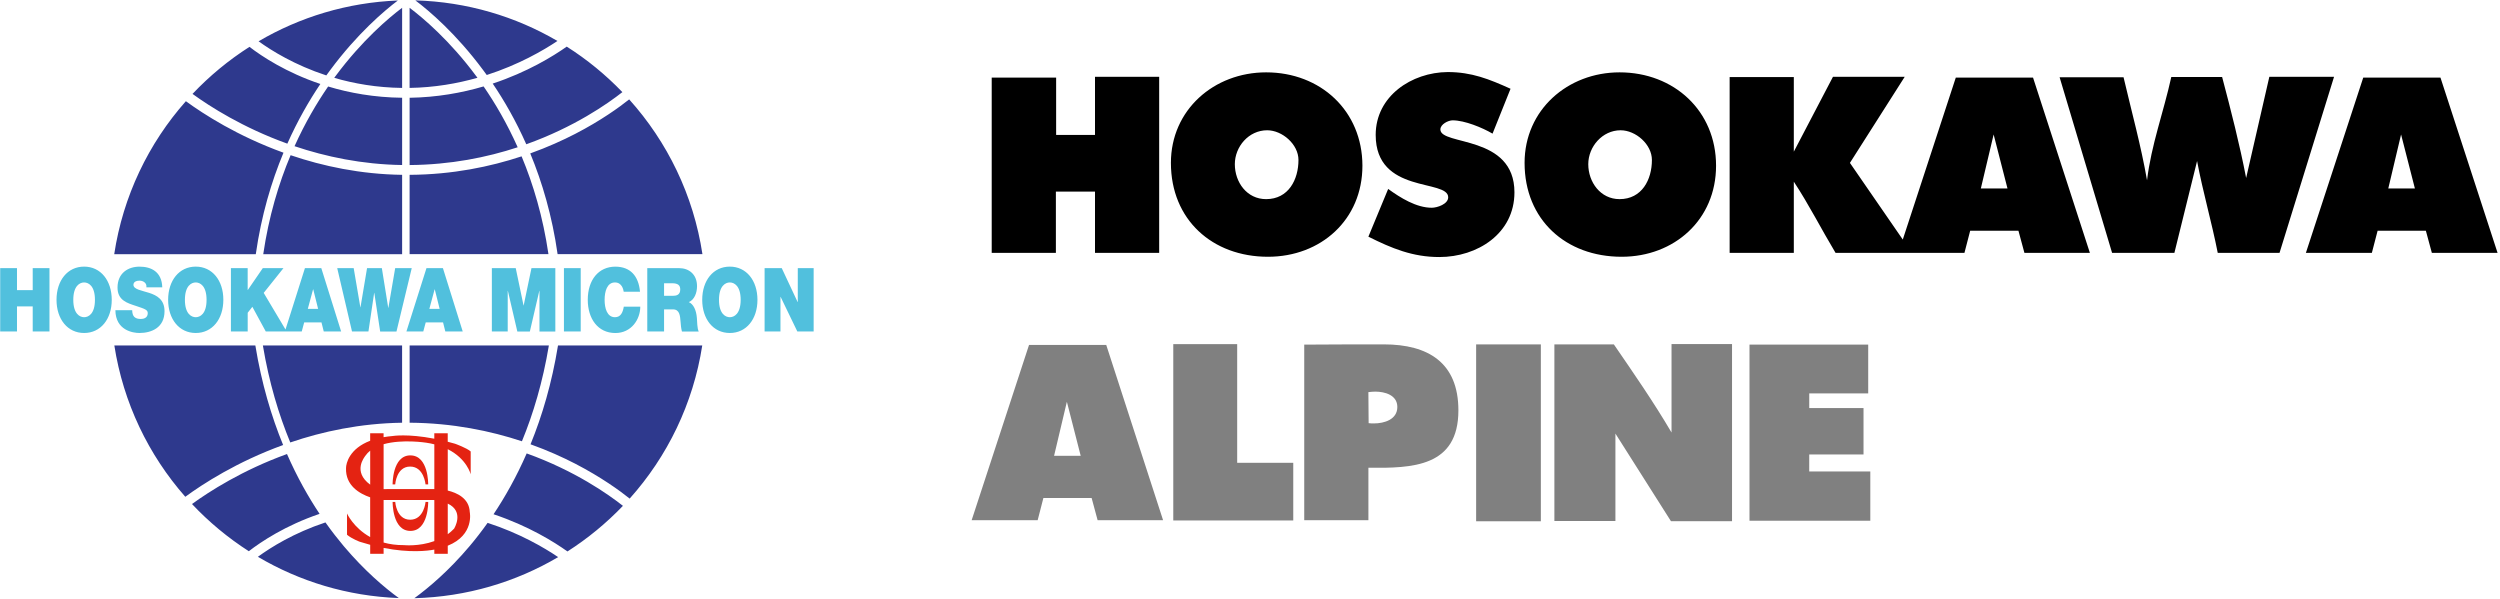
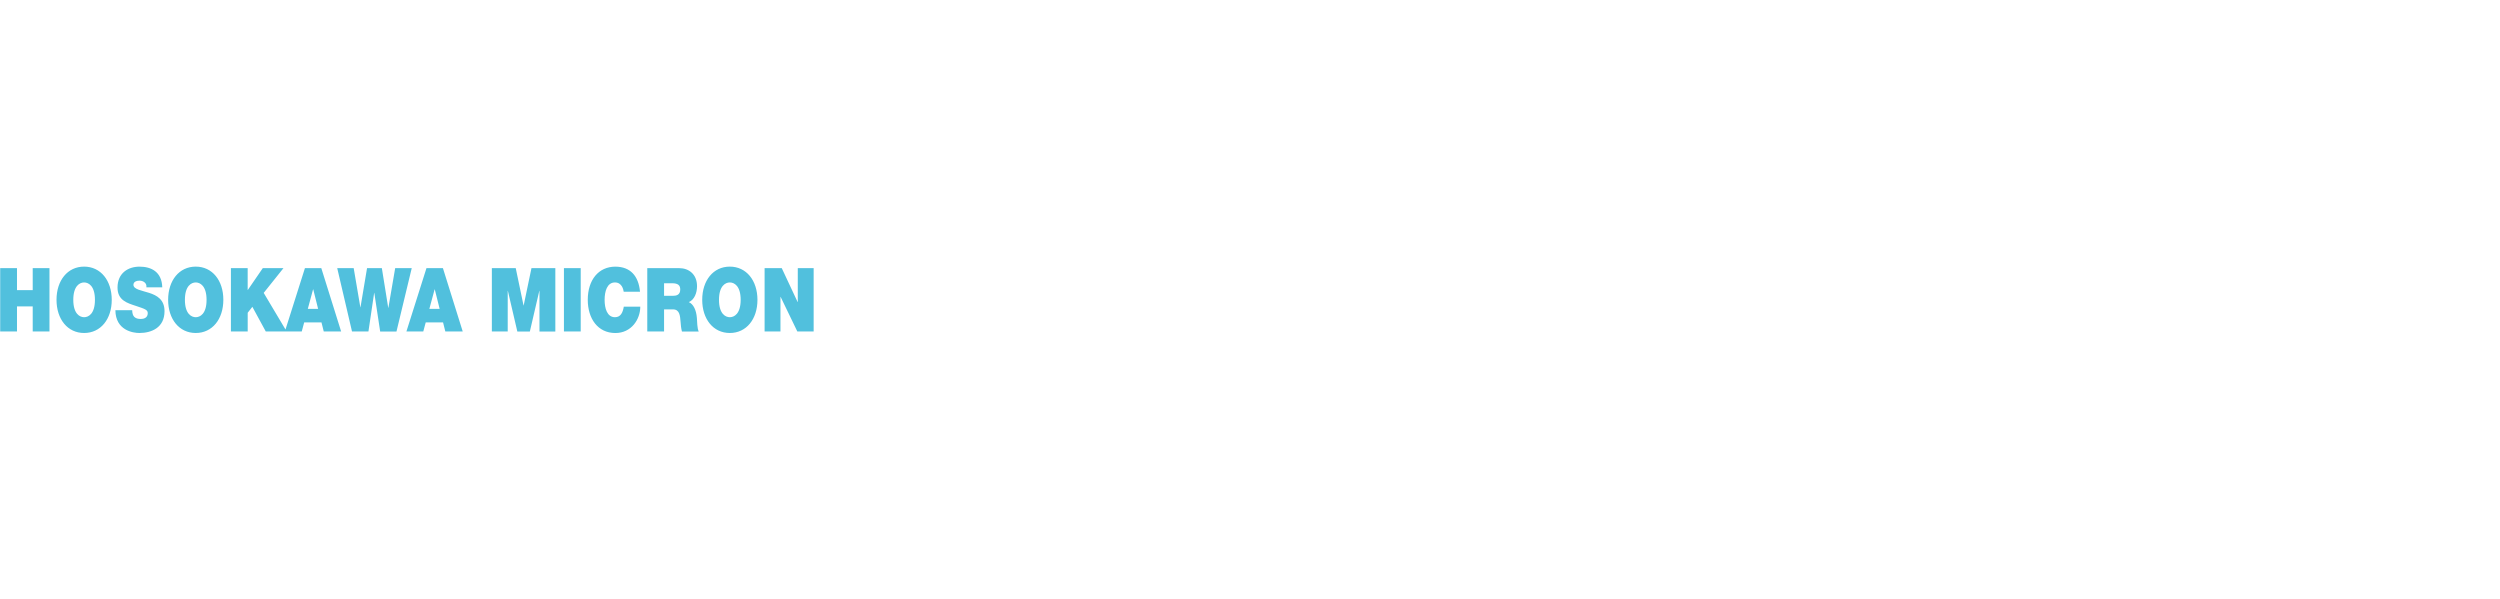
<svg xmlns="http://www.w3.org/2000/svg" width="167" height="40" viewBox="0 0 167 40">
  <g fill="none" fill-rule="evenodd">
    <g>
      <g>
-         <path fill="#E42312" fill-rule="nonzero" d="M27.413 30.42c1.22 0 1.189 1.936 1.189 1.936h-.177s-.102-1.189-1.027-1.189c-.925 0-.998 1.189-.998 1.189h-.175c.002 0-.027-1.937 1.188-1.937zm1.014 3.109s-.102 1.188-1.027 1.188c-.925 0-.998-1.188-.998-1.188h-.175s-.029 1.936 1.188 1.936c1.22 0 1.189-1.936 1.189-1.936h-.177zm3.017-1.842s-.25-1.037-1.534-1.681v2.763c.607.146 1.436.514 1.47 1.437 0 0 .328 1.525-1.47 2.248v.538h-.897v-.28c-.475.09-1.651.23-3.388-.112v.392h-.896v-.6c-.223-.06-.454-.127-.692-.202 0 0-.533-.196-.856-.469v-1.42s.423.949 1.546 1.574v-2.654c-.704-.242-1.658-.784-1.612-1.952 0-.323.225-1.298 1.612-1.827v-.502h.896v.264c.189-.033.389-.062.608-.079 0 0 .984-.167 2.78.18v-.365h.897v.568l.486.132s.787.281 1.048.518v1.529h.002zm-6.715.686v-2.27c-.123.097-.233.212-.321.341-.06.09-.873 1.054.32 1.93zm4.284 3.773v-2.74l-.069-.008h-3.319v2.844c.398.112.85.177 1.365.173 0 0 .993.104 2.023-.269zm0-3.473v-2.992c-.167-.043-.346-.08-.538-.108 0 0-1.596-.254-2.85.1v3c.106.004.225.004.365-.002h3.023v.002zm1.318 2.644s.719-1.14-.421-1.677v2.045c.146-.11.288-.227.42-.368z" transform="translate(-100 -20) translate(100 20)" />
        <path fill="#51C0DD" fill-rule="nonzero" d="M.013 17.912h1.122v1.47h1.05v-1.47h1.12v4.232h-1.12v-1.677h-1.05v1.677H.013v-4.232zm5.606-.102c-1.106 0-1.844.925-1.844 2.217s.738 2.217 1.844 2.217 1.846-.925 1.846-2.217c-.002-1.29-.74-2.217-1.846-2.217zm0 3.38c-.284 0-.723-.219-.723-1.161 0-.942.439-1.162.723-1.162.287 0 .723.22.723 1.162s-.436 1.161-.723 1.161zm3.21-.469H7.708c.01 1.352 1.186 1.523 1.6 1.523.811 0 1.682-.356 1.682-1.457 0-.777-.51-1.056-1.023-1.222-.515-.165-1.034-.23-1.055-.532 0-.237.25-.285.403-.285.112 0 .239.029.331.106.092.071.154.179.133.338h1.06c-.031-1.032-.73-1.38-1.52-1.38-.75 0-1.469.42-1.469 1.4 0 .853.658 1.036 1.235 1.225.627.207.784.267.784.486 0 .315-.28.385-.463.385-.21 0-.454-.054-.535-.308-.025-.077-.042-.173-.042-.279zm4.246-2.911c-1.106 0-1.844.925-1.844 2.217s.738 2.217 1.844 2.217 1.844-.925 1.844-2.217c.002-1.29-.738-2.217-1.844-2.217zm0 3.38c-.285 0-.723-.219-.723-1.161 0-.942.438-1.162.723-1.162s.723.22.723 1.162c.002.942-.438 1.161-.723 1.161zm2.35-3.278v4.232h1.121v-1.252l.312-.396.896 1.648h1.396l-1.535-2.579 1.32-1.653h-1.381l-1 1.457h-.01v-1.457h-1.119zm4.944 0l-1.34 4.232h1.127l.163-.606h1.156l.152.606h1.161l-1.325-4.232H20.37zm.881 2.72h-.688l.351-1.303h.012l.325 1.304zm5.235 1.512l1.019-4.232h-1.106l-.454 2.65h-.01l-.426-2.65h-.989l-.438 2.613h-.01l-.444-2.613h-1.1l.988 4.232h1.097l.382-2.579h.01l.392 2.58h1.089zm2.003-4.232l-1.34 4.232h1.127l.163-.606h1.158l.152.606h1.162l-1.323-4.232h-1.099zm.881 2.72h-.688l.352-1.303h.01l.326 1.304zm3.487-2.72v4.232h1.06V19.43h.01l.632 2.715h.836l.631-2.715h.012v2.715h1.06v-4.232h-1.595l-.52 2.49h-.01l-.52-2.49h-1.596zm4.815 0v4.232h1.121v-4.232h-1.12zm3.992 1.576h1.09c-.097-1.061-.647-1.67-1.645-1.676-1.121 0-1.845.882-1.845 2.217 0 1.25.668 2.217 1.845 2.217 1.065 0 1.663-.908 1.663-1.761H41.67c-.067.398-.213.705-.59.705-.525 0-.692-.592-.692-1.161 0-.57.167-1.162.692-1.162.461 0 .563.468.584.621zm1.575-1.576v4.232h1.122v-1.477h.596c.444 0 .473.421.506.825.015.218.034.439.092.652h1.12c-.103-.196-.107-.7-.122-.907-.042-.527-.23-.92-.537-1.056.373-.16.547-.621.547-1.062 0-.8-.55-1.207-1.189-1.207h-2.135zm1.122 1.848v-.84h.525c.427 0 .555.153.555.418 0 .381-.284.422-.494.422h-.586zm4.392-1.95c-1.106 0-1.844.925-1.844 2.217s.738 2.217 1.844 2.217 1.846-.925 1.846-2.217c-.002-1.29-.74-2.217-1.846-2.217zm0 3.38c-.285 0-.723-.219-.723-1.161 0-.942.438-1.162.723-1.162.286 0 .725.22.725 1.162-.002.942-.439 1.161-.725 1.161zm2.323-3.278v4.232h1.06v-2.311h.011l1.116 2.311h1.09v-4.232h-1.06v2.263h-.011l-1.06-2.263h-1.146z" transform="translate(-100 -20) translate(100 20)" />
-         <path fill="#2E398D" d="M7.638 23.077c.597 3.84 2.287 7.32 4.74 10.108 1.162-.852 3.443-2.337 6.535-3.458-.78-1.902-1.44-4.112-1.855-6.648h-9.42v-.002zm9.449-6.098c.369-2.583 1.042-4.842 1.85-6.779-3.072-1.112-5.345-2.58-6.52-3.44C9.927 9.57 8.22 13.092 7.63 16.979h9.458zm.473 6.098c.413 2.477 1.065 4.63 1.83 6.479 2.154-.735 4.677-1.277 7.47-1.318v-5.161h-9.3zm9.302-6.098v-5.3c-2.783-.04-5.299-.58-7.449-1.312-.794 1.887-1.457 4.09-1.828 6.612h9.277zm.501 6.098v5.16c2.883.019 5.418.551 7.502 1.24.754-1.83 1.393-3.96 1.8-6.402h-9.302v.002zm9.274-6.098c-.364-2.487-1.014-4.666-1.795-6.535-2.08.689-4.607 1.218-7.48 1.235v5.298h9.275v.002zm.638 6.098c-.41 2.517-1.062 4.71-1.835 6.602 1.156.413 2.158.87 2.989 1.298 1.746.906 2.979 1.804 3.633 2.329 2.515-2.808 4.244-6.331 4.848-10.227h-9.635v-.002zm9.648-6.098c-.598-3.942-2.346-7.508-4.894-10.34-.662.528-1.883 1.413-3.6 2.301-.835.431-1.844.89-3.008 1.308.798 1.927 1.462 4.17 1.827 6.73h9.675zm-23.96 19.504c-.394-.47-.807-.996-1.223-1.585-2.113.7-3.657 1.67-4.513 2.296 2.777 1.64 5.985 2.631 9.413 2.756-.952-.696-2.282-1.817-3.677-3.467zm-1.615-2.158c-.75-1.127-1.502-2.454-2.177-3.996-2.988 1.08-5.202 2.51-6.346 3.34 1.129 1.2 2.404 2.258 3.796 3.152.82-.634 2.433-1.715 4.727-2.496zm13.835-4.037c-.687 1.572-1.45 2.92-2.214 4.064 2.333.779 4.043 1.848 4.937 2.485 1.354-.866 2.598-1.89 3.706-3.047-.972-.767-3.206-2.344-6.43-3.502zm-2.61 4.639c-.41.577-.815 1.094-1.204 1.556-1.4 1.657-2.736 2.779-3.69 3.477 3.502-.09 6.777-1.08 9.606-2.745-.933-.632-2.564-1.59-4.712-2.288zM19.194 9.597C19.883 8.05 20.65 6.72 21.4 5.61c-2.28-.768-3.896-1.835-4.735-2.48-1.396.89-2.673 1.947-3.805 3.143 1.155.839 3.363 2.254 6.334 3.323zm7.668 1.426V6.53c-1.868-.021-3.522-.323-4.943-.752-.757 1.1-1.54 2.429-2.244 3.988 2.079.7 4.504 1.218 7.187 1.258zm7.719-1.186c-.712-1.593-1.508-2.947-2.277-4.064-1.448.427-3.108.729-4.942.758v4.494c2.732-.02 5.161-.51 7.219-1.188zm6.994-3.683c-1.112-1.156-2.358-2.179-3.717-3.04-.914.644-2.623 1.701-4.945 2.469.764 1.127 1.545 2.479 2.243 4.054 3.202-1.145 5.429-2.704 6.419-3.483zM21.798 5.038c.087-.12.173-.24.26-.355 1.811-2.44 3.596-3.952 4.519-4.65-3.385.134-6.554 1.111-9.304 2.725.875.632 2.42 1.59 4.525 2.28zm5.064.835V.521c-.875.658-2.67 2.162-4.46 4.577l-.073.102c1.32.385 2.838.652 4.533.673zm5.032-.677l-.073-.098c-1.79-2.415-3.584-3.917-4.46-4.577v5.352c1.664-.027 3.187-.294 4.533-.677zm.381-.513c.08.105.16.215.24.327 2.137-.689 3.77-1.637 4.722-2.273C34.437 1.1 31.2.123 27.744.025c.921.694 2.712 2.208 4.531 4.658z" transform="translate(-100 -20) translate(100 20)" />
-         <path fill="#000" fill-rule="nonzero" d="M70.55 5.183v3.832h2.596V5.131h4.287v11.761h-4.287v-4.094h-2.613v4.094h-4.287V5.182h4.304zm14.027-.35c-3.485 0-6.36 2.51-6.36 6.046 0 3.798 2.771 6.273 6.483 6.273 3.538 0 6.31-2.475 6.31-6.083-.004-3.657-2.79-6.236-6.433-6.236zm0 8.469c-1.29 0-2.09-1.133-2.09-2.335 0-1.167.923-2.265 2.16-2.265 1.01 0 2.091.94 2.091 1.986-.001 1.306-.663 2.614-2.161 2.614zm11.063.575c-1.028 0-2.09-.662-2.91-1.256l-1.322 3.189c1.567.784 2.961 1.36 4.74 1.36 2.544 0 5.017-1.568 5.017-4.322 0-3.87-4.948-3.102-4.948-4.2 0-.348.523-.61.82-.61.8 0 1.986.489 2.665.889l1.202-2.998c-1.429-.644-2.596-1.116-4.198-1.116-2.406.018-4.81 1.604-4.81 4.2 0 3.974 4.844 2.927 4.844 4.166-.002.454-.732.698-1.1.698zm12.547-9.044c-3.468 0-6.345 2.51-6.345 6.046 0 3.798 2.754 6.273 6.483 6.273 3.52 0 6.308-2.475 6.308-6.083.002-3.657-2.804-6.236-6.446-6.236zm0 8.469c-1.274 0-2.09-1.133-2.09-2.335 0-1.167.94-2.265 2.159-2.265 1.011 0 2.092.94 2.092 1.986 0 1.306-.663 2.614-2.161 2.614zm27.619-8.12h-5.158l-3.542 10.82-3.531-5.121 3.66-5.75h-4.793l-2.615 5V5.146h-4.287V16.89h4.287v-4.755c1.011 1.532 1.846 3.188 2.788 4.757h8.61l.383-1.48h3.223l.4 1.48h4.373l-3.798-11.71zm-3.485 7.406l.854-3.605.925 3.605h-1.779zm9.533-7.425h.017-4.288l3.504 11.727h4.163l1.515-6.134c.385 2.056.977 4.077 1.38 6.134h4.128l3.642-11.761h-4.323l-1.55 6.76c-.434-2.249-1.01-4.497-1.604-6.745h-3.396c-.507 2.318-1.342 4.548-1.62 6.9-.403-2.315-1.03-4.579-1.568-6.88zm21.17.02h-5.159l-3.832 11.71h4.407l.385-1.481h3.223l.4 1.48h4.39l-3.815-11.71zm-3.486 7.405l.854-3.605.923 3.605h-1.777z" transform="translate(-100 -20) translate(100 20)" />
-         <path fill="gray" fill-rule="nonzero" d="M72.19 30.446h-1.777l.854-3.608.923 3.608zm-3.45-7.406l-3.834 11.71h4.41l.382-1.483h3.223l.4 1.483h4.373l-3.798-11.71H68.74zm13.904-.053h-4.269v11.778h8.015v-3.85h-3.746v-7.928zm10.698 4.201c0 .835-.87 1.097-1.569 1.097-.104 0-.227 0-.348-.018l-.017-2.073c.155-.017.315-.034.454-.034.646 0 1.48.227 1.48 1.028zm-6.219-4.167v11.727h4.287v-3.502c2.944.033 6.011-.052 6.011-3.834 0-3.189-2.021-4.408-4.983-4.408h-2.055c-.958 0-1.916.015-2.895.015h-.365v.002zm11.483-.015v11.813h4.323V23.006h-4.323zm9.2 0h-3.973v11.796h4.077v-5.839l3.711 5.854h4.079V22.985h-4.042v5.907c-1.185-2.02-2.527-3.954-3.852-5.886zm16.99.015h-7.929v11.764h8.07v-3.293h-4.08V30.36h3.626v-3.102h-3.625v-.977h3.938v-3.26z" transform="translate(-100 -20) translate(100 20)" />
      </g>
    </g>
  </g>
</svg>